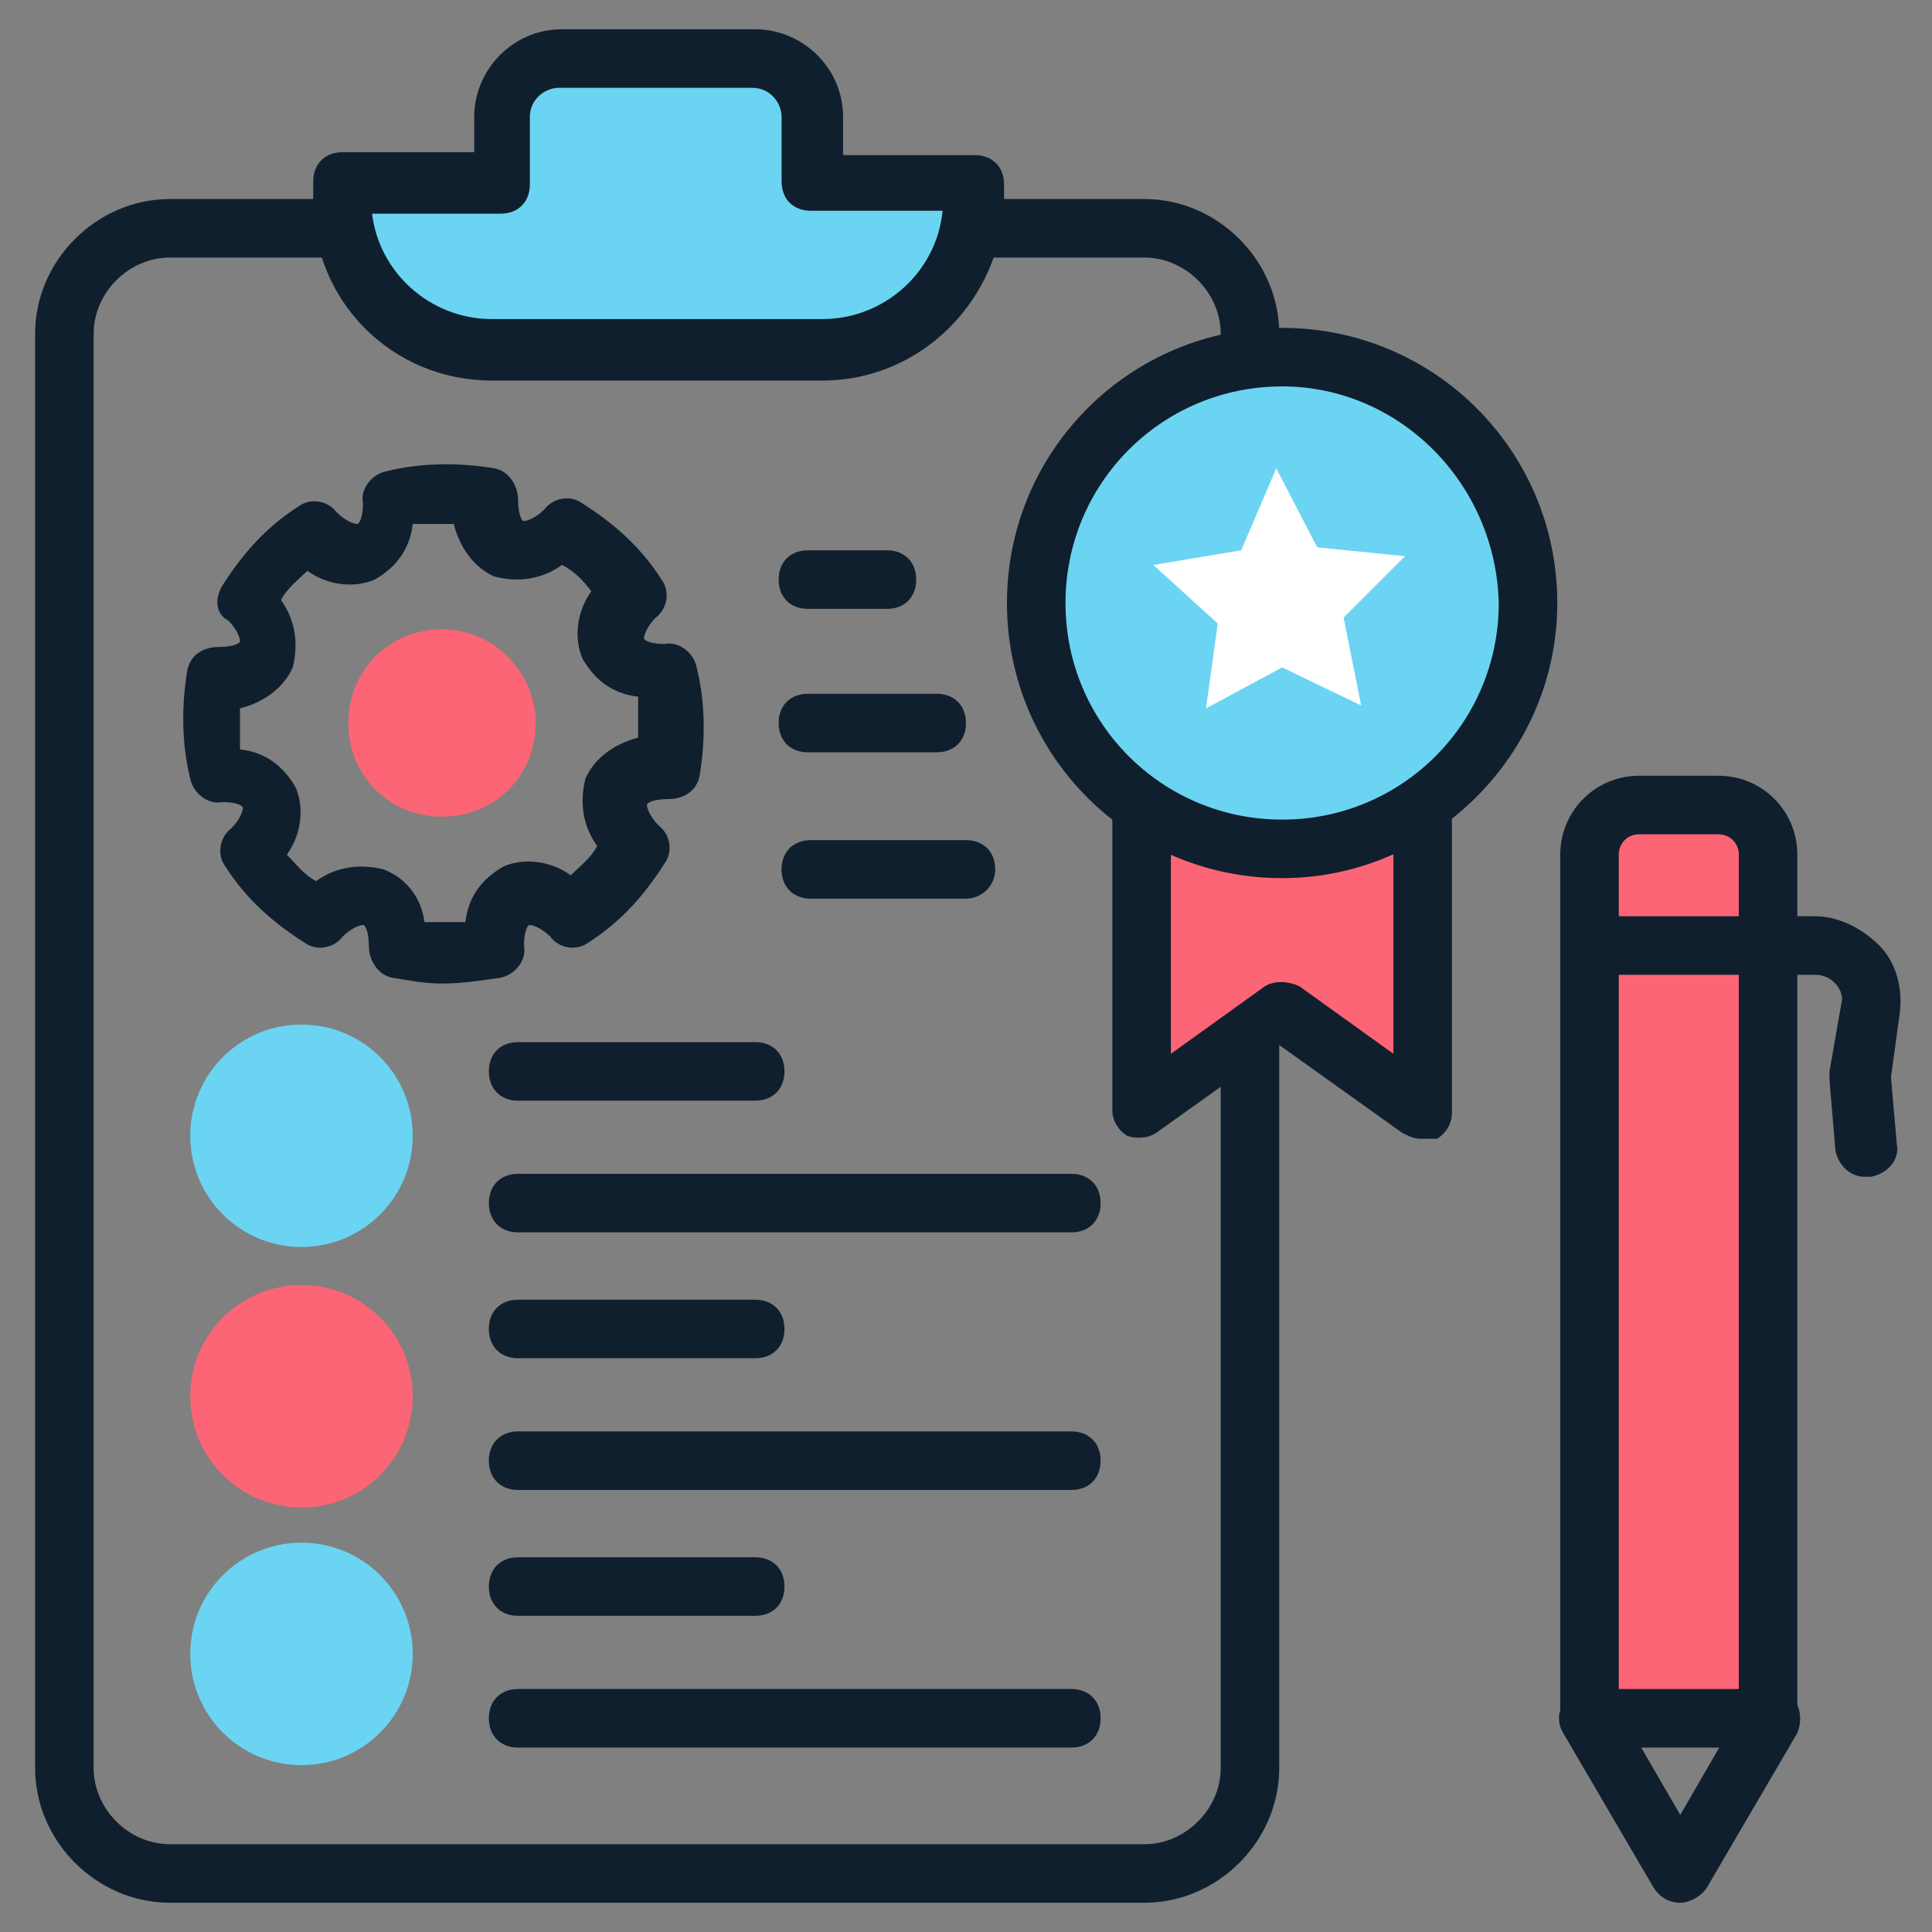
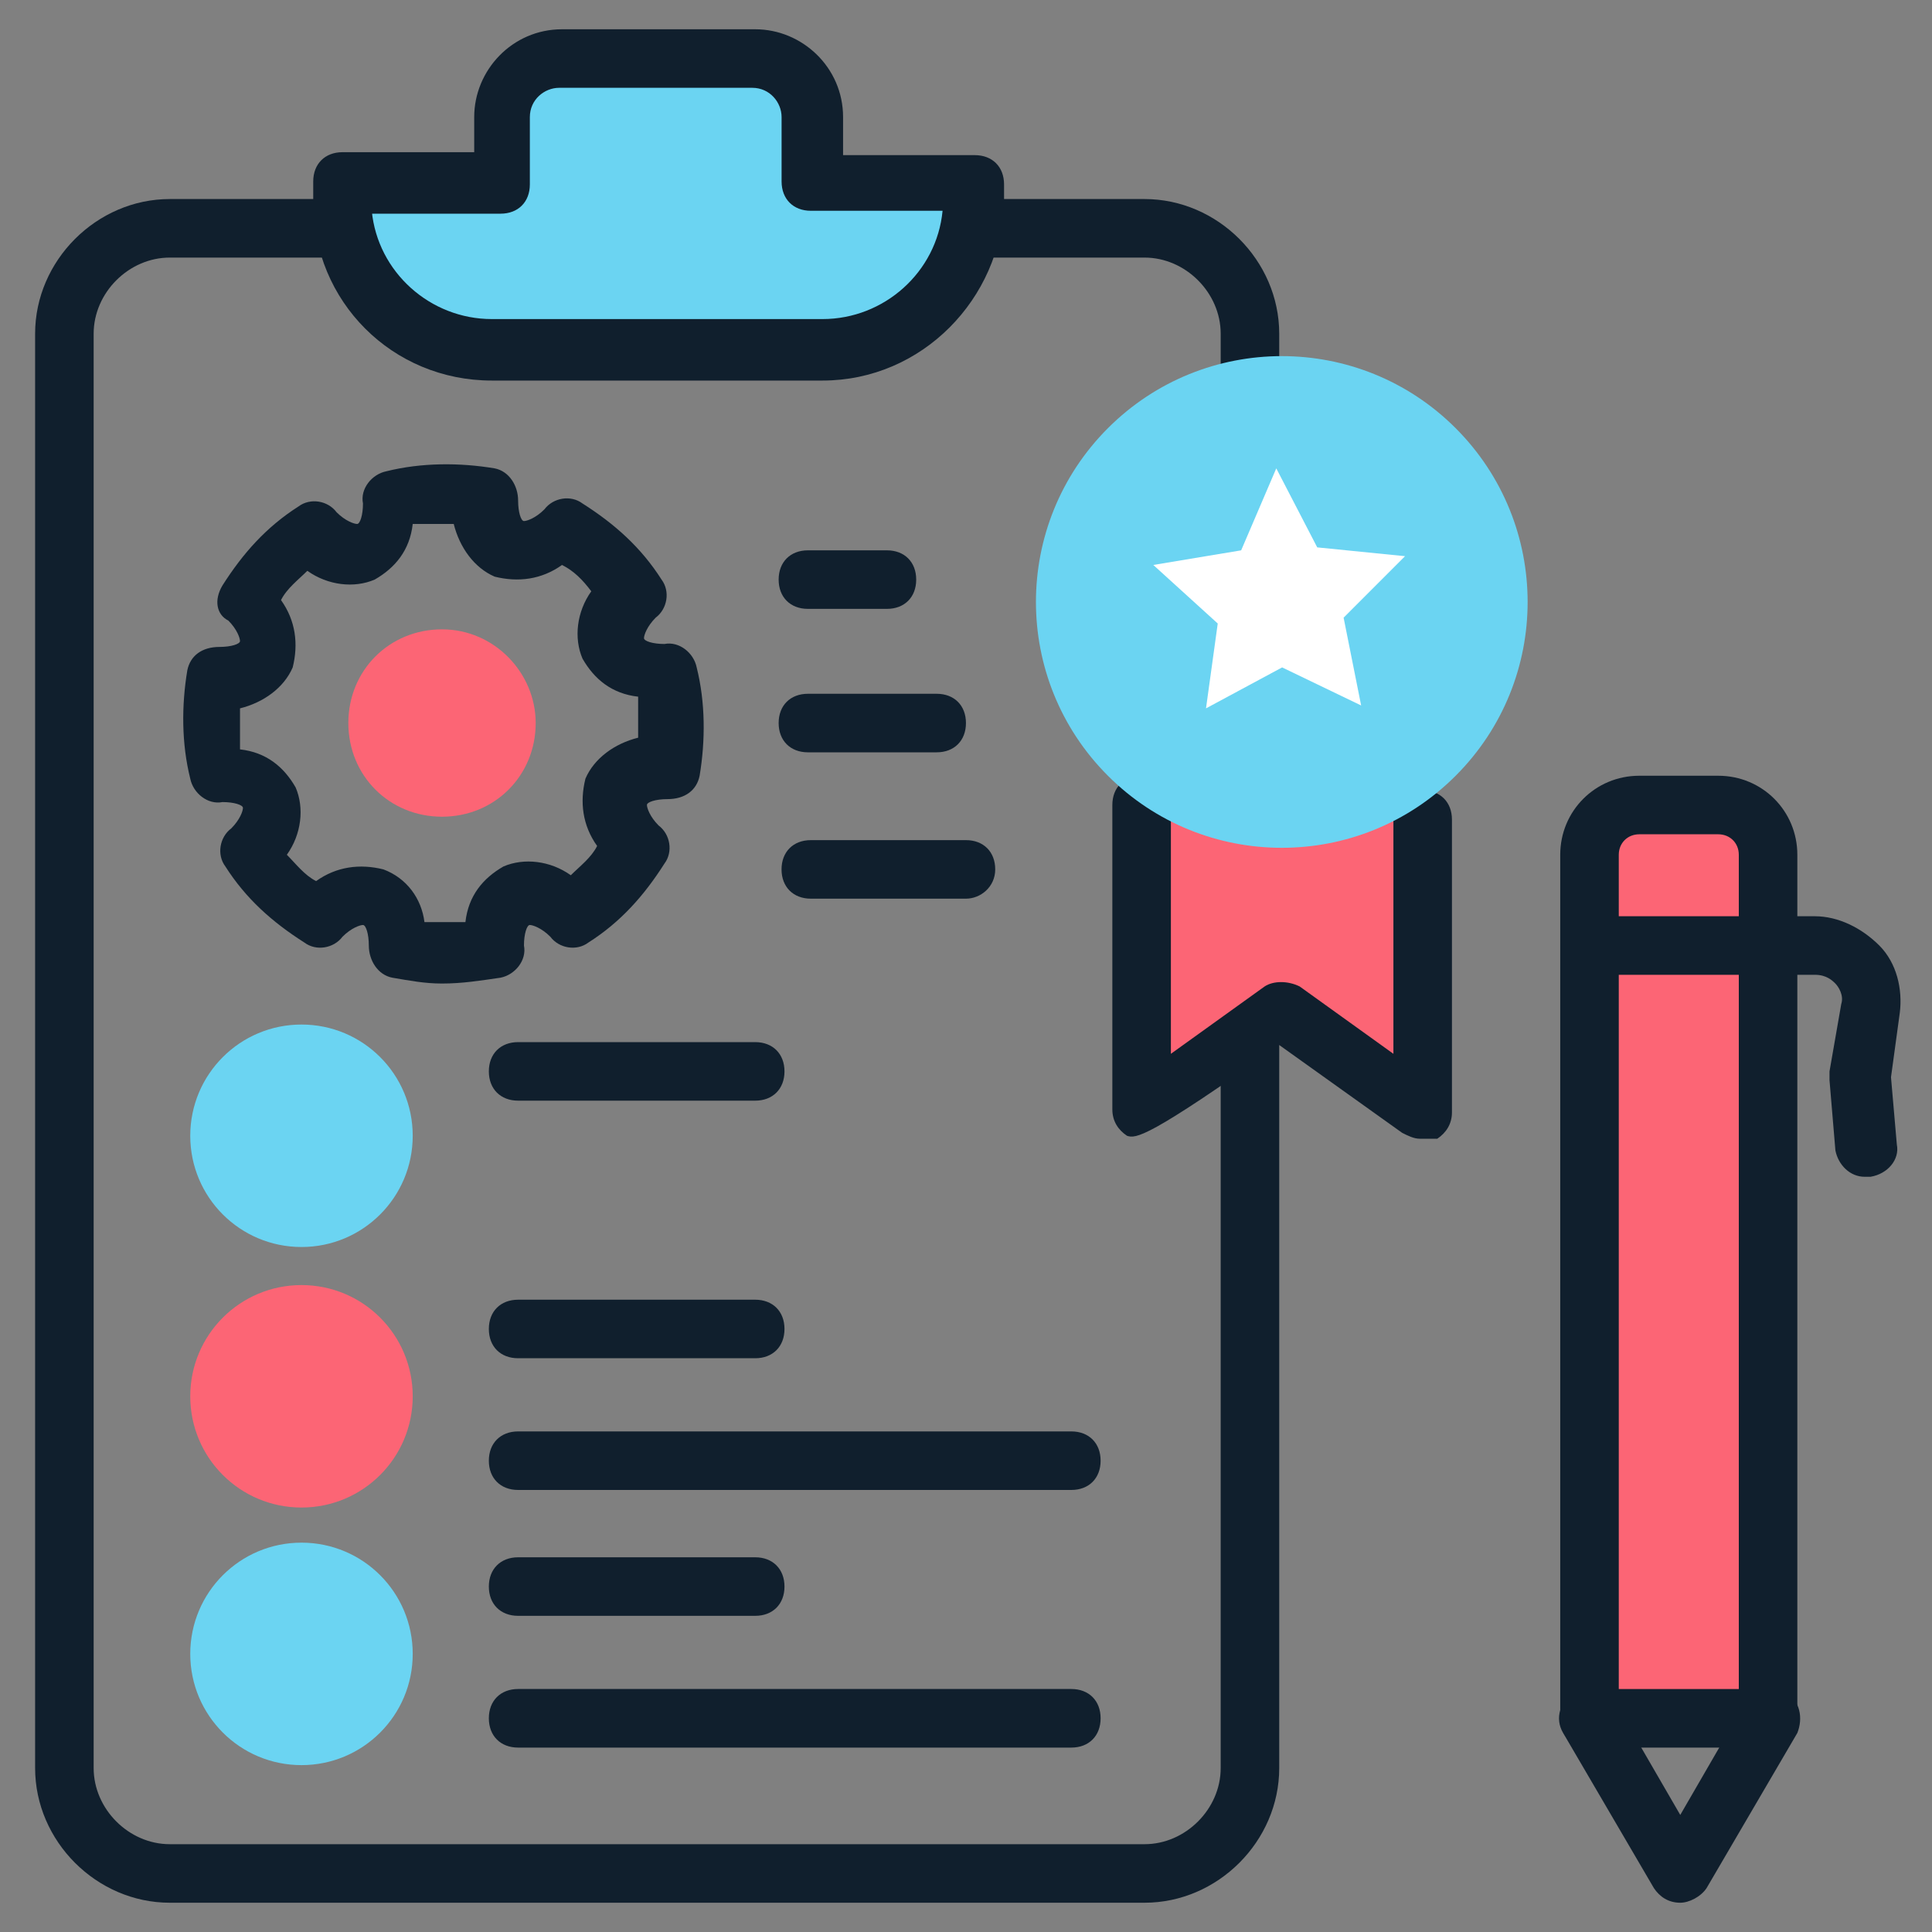
<svg xmlns="http://www.w3.org/2000/svg" width="40" height="40" viewBox="0 0 40 40" fill="none">
  <rect x="0" y="0" width="40" height="40" fill="#808080" stroke="none" />
  <path d="M23.697 39.394H3.515C2 39.394 0.727 38.121 0.727 36.606V6.909C0.727 5.394 2 4.121 3.515 4.121H23.697C25.212 4.121 26.485 5.394 26.485 6.909V36.606C26.485 38.121 25.212 39.394 23.697 39.394ZM3.515 5.333C2.666 5.333 1.939 6.06 1.939 6.909V36.606C1.939 37.454 2.666 38.182 3.515 38.182H23.697C24.545 38.182 25.273 37.454 25.273 36.606V6.909C25.273 6.06 24.545 5.333 23.697 5.333H3.515Z" fill="#101F2D" />
  <path d="M16.788 3.757V2.424C16.788 1.757 16.242 1.212 15.576 1.212H11.576C10.909 1.212 10.364 1.757 10.364 2.424V3.818H7.03V4.182C7.03 5.879 8.424 7.273 10.121 7.273H16.97C18.667 7.273 20.061 5.879 20.061 4.182V3.757H16.788Z" fill="#6BD4F2" />
  <path d="M17.03 7.879H10.182C8.121 7.879 6.485 6.242 6.485 4.182V3.757C6.485 3.394 6.727 3.151 7.091 3.151H9.818V2.424C9.818 1.454 10.606 0.606 11.636 0.606H15.636C16.606 0.606 17.455 1.394 17.455 2.424V3.212H20.182C20.546 3.212 20.788 3.454 20.788 3.818V4.182C20.727 6.182 19.091 7.879 17.03 7.879ZM7.697 4.364C7.818 5.636 8.909 6.606 10.182 6.606H17.03C18.303 6.606 19.394 5.636 19.515 4.364H16.788C16.424 4.364 16.182 4.121 16.182 3.757V2.424C16.182 2.121 15.939 1.818 15.576 1.818H11.576C11.273 1.818 10.97 2.061 10.97 2.424V3.818C10.97 4.182 10.727 4.424 10.364 4.424H7.697V4.364Z" fill="#101F2D" />
  <path d="M36.606 35.576H32.909V17.697C32.909 17.151 33.394 16.666 33.939 16.666H35.575C36.121 16.666 36.606 17.151 36.606 17.697V35.576Z" fill="#FC6575" />
  <path d="M36.606 36.182H32.909C32.545 36.182 32.303 35.939 32.303 35.576V17.697C32.303 16.788 33.03 16.061 33.939 16.061H35.575C36.485 16.061 37.212 16.788 37.212 17.697V35.576C37.212 35.879 36.969 36.182 36.606 36.182ZM33.515 34.97H36V17.697C36 17.454 35.818 17.273 35.575 17.273H33.939C33.697 17.273 33.515 17.454 33.515 17.697V34.97Z" fill="#101F2D" />
  <path d="M34.788 39.394C34.545 39.394 34.363 39.273 34.242 39.091L32.363 35.879C32.181 35.576 32.303 35.212 32.606 35.03C32.909 34.848 33.272 34.97 33.454 35.273L34.788 37.576L36.121 35.273C36.303 34.97 36.666 34.909 36.969 35.03C37.272 35.212 37.333 35.576 37.212 35.879L35.333 39.091C35.212 39.273 34.969 39.394 34.788 39.394Z" fill="#101F2D" />
  <path d="M38.606 24.364C38.303 24.364 38.06 24.121 38 23.818L37.878 22.364C37.878 22.303 37.878 22.242 37.878 22.182L38.121 20.788C38.181 20.606 38.06 20.424 38 20.364C37.939 20.303 37.818 20.182 37.575 20.182H32.969C32.606 20.182 32.363 19.939 32.363 19.576C32.363 19.212 32.606 18.97 32.969 18.97H37.575C38.06 18.97 38.545 19.212 38.909 19.576C39.272 19.939 39.394 20.485 39.333 20.97L39.151 22.303L39.272 23.697C39.333 24 39.091 24.303 38.727 24.364C38.606 24.364 38.606 24.364 38.606 24.364Z" fill="#101F2D" />
  <path d="M23.636 16.666V22.969L26.545 20.909L29.394 22.969V16.909" fill="#FC6575" />
-   <path d="M29.394 23.576C29.273 23.576 29.151 23.515 29.03 23.454L26.485 21.636L23.939 23.454C23.758 23.576 23.515 23.576 23.333 23.515C23.151 23.394 23.03 23.212 23.03 22.969V16.666C23.03 16.303 23.273 16.06 23.636 16.06C24 16.06 24.242 16.303 24.242 16.666V21.818L26.182 20.424C26.364 20.303 26.667 20.303 26.909 20.424L28.849 21.818V16.969C28.849 16.606 29.091 16.363 29.454 16.363C29.818 16.363 30.061 16.606 30.061 16.969V23.03C30.061 23.272 29.939 23.454 29.758 23.576C29.576 23.576 29.515 23.576 29.394 23.576Z" fill="#101F2D" />
+   <path d="M29.394 23.576C29.273 23.576 29.151 23.515 29.03 23.454L26.485 21.636C23.758 23.576 23.515 23.576 23.333 23.515C23.151 23.394 23.03 23.212 23.03 22.969V16.666C23.03 16.303 23.273 16.06 23.636 16.06C24 16.06 24.242 16.303 24.242 16.666V21.818L26.182 20.424C26.364 20.303 26.667 20.303 26.909 20.424L28.849 21.818V16.969C28.849 16.606 29.091 16.363 29.454 16.363C29.818 16.363 30.061 16.606 30.061 16.969V23.03C30.061 23.272 29.939 23.454 29.758 23.576C29.576 23.576 29.515 23.576 29.394 23.576Z" fill="#101F2D" />
  <path d="M30.137 16.062C32.125 14.075 32.125 10.852 30.137 8.864C28.149 6.876 24.927 6.876 22.939 8.864C20.951 10.852 20.951 14.075 22.939 16.062C24.927 18.05 28.149 18.05 30.137 16.062Z" fill="#6BD4F2" />
-   <path d="M26.545 18.181C23.394 18.181 20.848 15.636 20.848 12.485C20.848 9.333 23.394 6.788 26.545 6.788C29.697 6.788 32.242 9.333 32.242 12.485C32.242 15.636 29.636 18.181 26.545 18.181ZM26.545 8C24.06 8 22.06 10 22.06 12.485C22.06 14.969 24.06 16.969 26.545 16.969C29.03 16.969 31.03 14.969 31.03 12.485C30.969 10 28.969 8 26.545 8Z" fill="#101F2D" />
  <path d="M28.181 14.606L26.545 13.818L24.969 14.666L25.212 12.909L23.878 11.697L25.697 11.394L26.424 9.697L27.272 11.333L29.09 11.515L27.818 12.788L28.181 14.606Z" fill="white" />
  <path d="M9.151 20.363C8.788 20.363 8.484 20.303 8.121 20.242C7.818 20.182 7.636 19.879 7.636 19.576C7.636 19.333 7.575 19.151 7.515 19.151C7.454 19.151 7.272 19.212 7.091 19.394C6.909 19.636 6.545 19.697 6.303 19.515C5.636 19.091 5.091 18.606 4.666 17.939C4.484 17.697 4.545 17.333 4.788 17.151C4.969 16.97 5.03 16.788 5.03 16.727C5.03 16.666 4.848 16.606 4.606 16.606C4.303 16.666 4 16.424 3.939 16.121C3.757 15.394 3.757 14.606 3.878 13.879C3.939 13.576 4.181 13.394 4.545 13.394C4.788 13.394 4.969 13.333 4.969 13.273C4.969 13.212 4.909 13.03 4.727 12.848C4.484 12.727 4.424 12.424 4.606 12.121C5.03 11.454 5.515 10.909 6.181 10.485C6.424 10.303 6.788 10.363 6.969 10.606C7.151 10.788 7.333 10.848 7.394 10.848C7.454 10.848 7.515 10.666 7.515 10.424C7.454 10.121 7.697 9.818 8 9.757C8.727 9.576 9.515 9.576 10.242 9.697C10.545 9.757 10.727 10.06 10.727 10.363C10.727 10.606 10.787 10.788 10.848 10.788C10.909 10.788 11.091 10.727 11.272 10.545C11.454 10.303 11.818 10.242 12.06 10.424C12.727 10.848 13.272 11.333 13.697 12C13.878 12.242 13.818 12.606 13.575 12.788C13.394 12.97 13.333 13.151 13.333 13.212C13.333 13.273 13.515 13.333 13.757 13.333C14.06 13.273 14.363 13.515 14.424 13.818C14.606 14.545 14.606 15.333 14.485 16.06C14.424 16.363 14.181 16.545 13.818 16.545C13.575 16.545 13.394 16.606 13.394 16.666C13.394 16.727 13.454 16.909 13.636 17.091C13.878 17.273 13.939 17.636 13.757 17.879C13.333 18.545 12.848 19.091 12.181 19.515C11.939 19.697 11.575 19.636 11.394 19.394C11.212 19.212 11.03 19.151 10.969 19.151C10.909 19.151 10.848 19.333 10.848 19.576C10.909 19.879 10.666 20.182 10.363 20.242C9.939 20.303 9.575 20.363 9.151 20.363ZM8.788 19.091H9.636C9.697 18.545 10 18.182 10.424 17.939C10.848 17.757 11.394 17.818 11.818 18.121C12 17.939 12.242 17.757 12.363 17.515C12.06 17.091 12 16.606 12.121 16.121C12.303 15.697 12.727 15.394 13.212 15.273C13.212 14.97 13.212 14.727 13.212 14.424C12.666 14.363 12.303 14.06 12.06 13.636C11.878 13.212 11.939 12.666 12.242 12.242C12.06 12 11.878 11.818 11.636 11.697C11.212 12 10.727 12.06 10.242 11.939C9.818 11.757 9.515 11.333 9.394 10.848C9.091 10.848 8.848 10.848 8.545 10.848C8.484 11.394 8.181 11.757 7.757 12C7.333 12.182 6.788 12.121 6.363 11.818C6.181 12 5.939 12.182 5.818 12.424C6.121 12.848 6.181 13.333 6.06 13.818C5.878 14.242 5.454 14.545 4.969 14.666V15.515C5.515 15.576 5.878 15.879 6.121 16.303C6.303 16.727 6.242 17.273 5.939 17.697C6.121 17.879 6.303 18.121 6.545 18.242C6.969 17.939 7.454 17.879 7.939 18C8.424 18.182 8.727 18.606 8.788 19.091Z" fill="#101F2D" />
  <path d="M11.091 14.969C11.091 16.06 10.242 16.909 9.151 16.909C8.06 16.909 7.212 16.06 7.212 14.969C7.212 13.879 8.06 13.03 9.151 13.03C10.242 13.03 11.091 13.939 11.091 14.969Z" fill="#FC6575" />
  <path d="M18.363 12.606H16.727C16.363 12.606 16.121 12.364 16.121 12C16.121 11.636 16.363 11.394 16.727 11.394H18.363C18.727 11.394 18.969 11.636 18.969 12C18.969 12.364 18.727 12.606 18.363 12.606Z" fill="#101F2D" />
  <path d="M19.393 15.576H16.727C16.363 15.576 16.121 15.333 16.121 14.97C16.121 14.606 16.363 14.364 16.727 14.364H19.393C19.757 14.364 19.999 14.606 19.999 14.97C19.999 15.333 19.757 15.576 19.393 15.576Z" fill="#101F2D" />
  <path d="M19.999 18.606H16.787C16.424 18.606 16.181 18.363 16.181 18C16.181 17.636 16.424 17.394 16.787 17.394H19.999C20.363 17.394 20.605 17.636 20.605 18C20.605 18.363 20.302 18.606 19.999 18.606Z" fill="#101F2D" />
  <path d="M6.242 25.212C7.179 25.212 7.939 24.452 7.939 23.515C7.939 22.578 7.179 21.818 6.242 21.818C5.305 21.818 4.545 22.578 4.545 23.515C4.545 24.452 5.305 25.212 6.242 25.212Z" fill="#6BD4F2" />
  <path d="M6.242 25.818C4.969 25.818 3.939 24.788 3.939 23.515C3.939 22.242 4.969 21.212 6.242 21.212C7.515 21.212 8.545 22.242 8.545 23.515C8.545 24.788 7.515 25.818 6.242 25.818ZM6.242 22.424C5.636 22.424 5.151 22.909 5.151 23.515C5.151 24.121 5.636 24.606 6.242 24.606C6.848 24.606 7.333 24.121 7.333 23.515C7.333 22.909 6.848 22.424 6.242 22.424Z" fill="#6BD4F2" />
  <path d="M6.242 30.545C7.179 30.545 7.939 29.785 7.939 28.848C7.939 27.911 7.179 27.151 6.242 27.151C5.305 27.151 4.545 27.911 4.545 28.848C4.545 29.785 5.305 30.545 6.242 30.545Z" fill="#FC6575" />
  <path d="M6.242 31.212C4.969 31.212 3.939 30.182 3.939 28.909C3.939 27.636 4.969 26.606 6.242 26.606C7.515 26.606 8.545 27.636 8.545 28.909C8.545 30.182 7.515 31.212 6.242 31.212ZM6.242 27.758C5.636 27.758 5.151 28.242 5.151 28.848C5.151 29.454 5.636 29.939 6.242 29.939C6.848 29.939 7.333 29.454 7.333 28.848C7.333 28.242 6.848 27.758 6.242 27.758Z" fill="#FC6575" />
  <path d="M6.242 35.939C7.179 35.939 7.939 35.179 7.939 34.242C7.939 33.305 7.179 32.545 6.242 32.545C5.305 32.545 4.545 33.305 4.545 34.242C4.545 35.179 5.305 35.939 6.242 35.939Z" fill="#6BD4F2" />
  <path d="M6.242 36.545C4.969 36.545 3.939 35.515 3.939 34.242C3.939 32.969 4.969 31.939 6.242 31.939C7.515 31.939 8.545 32.969 8.545 34.242C8.545 35.515 7.515 36.545 6.242 36.545ZM6.242 33.091C5.636 33.091 5.151 33.576 5.151 34.182C5.151 34.788 5.636 35.273 6.242 35.273C6.848 35.273 7.333 34.788 7.333 34.182C7.333 33.576 6.848 33.091 6.242 33.091Z" fill="#6BD4F2" />
  <path d="M15.636 22.788H10.727C10.363 22.788 10.121 22.545 10.121 22.182C10.121 21.818 10.363 21.576 10.727 21.576H15.636C15.999 21.576 16.242 21.818 16.242 22.182C16.242 22.545 15.999 22.788 15.636 22.788Z" fill="#101F2D" />
-   <path d="M22.181 25.515H10.727C10.363 25.515 10.121 25.273 10.121 24.909C10.121 24.545 10.363 24.303 10.727 24.303H22.181C22.545 24.303 22.787 24.545 22.787 24.909C22.787 25.273 22.545 25.515 22.181 25.515Z" fill="#101F2D" />
  <path d="M15.636 28.121H10.727C10.363 28.121 10.121 27.879 10.121 27.515C10.121 27.151 10.363 26.909 10.727 26.909H15.636C15.999 26.909 16.242 27.151 16.242 27.515C16.242 27.879 15.999 28.121 15.636 28.121Z" fill="#101F2D" />
  <path d="M22.181 30.848H10.727C10.363 30.848 10.121 30.606 10.121 30.242C10.121 29.879 10.363 29.636 10.727 29.636H22.181C22.545 29.636 22.787 29.879 22.787 30.242C22.787 30.606 22.545 30.848 22.181 30.848Z" fill="#101F2D" />
  <path d="M15.636 33.454H10.727C10.363 33.454 10.121 33.212 10.121 32.848C10.121 32.485 10.363 32.242 10.727 32.242H15.636C15.999 32.242 16.242 32.485 16.242 32.848C16.242 33.212 15.999 33.454 15.636 33.454Z" fill="#101F2D" />
  <path d="M22.181 36.182H10.727C10.363 36.182 10.121 35.939 10.121 35.575C10.121 35.212 10.363 34.969 10.727 34.969H22.181C22.545 34.969 22.787 35.212 22.787 35.575C22.787 35.939 22.545 36.182 22.181 36.182Z" fill="#101F2D" />
</svg>